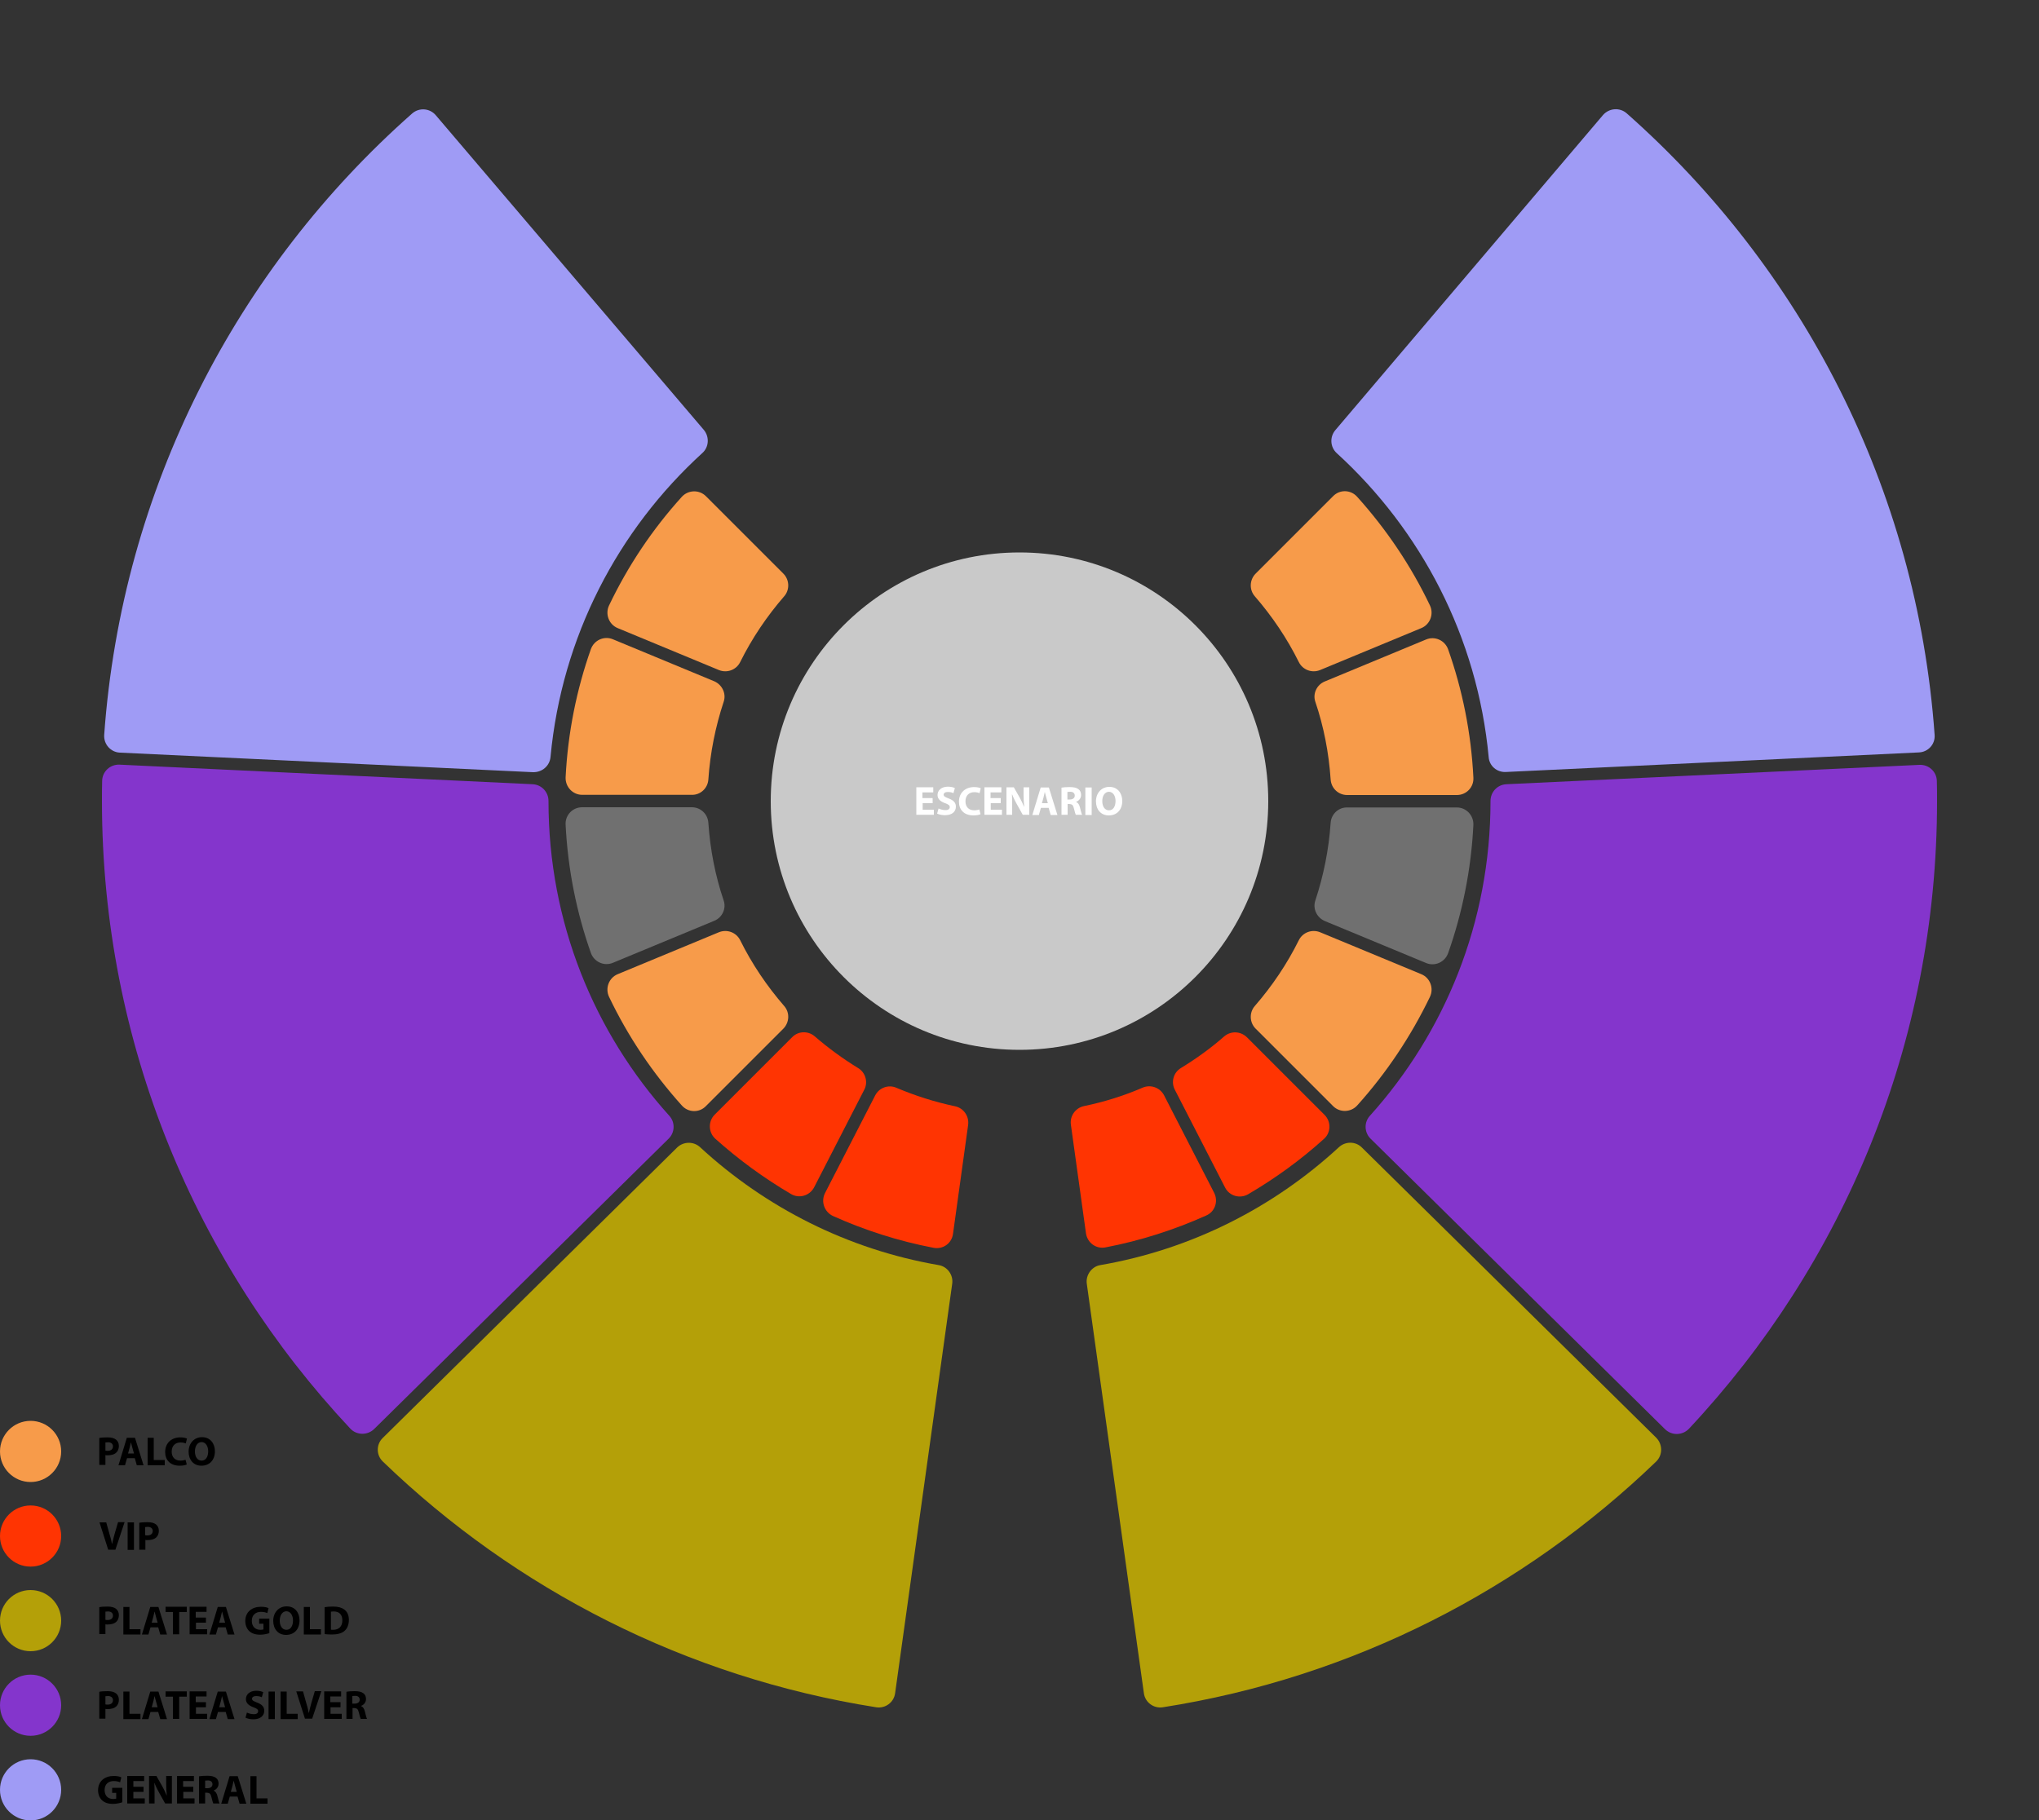
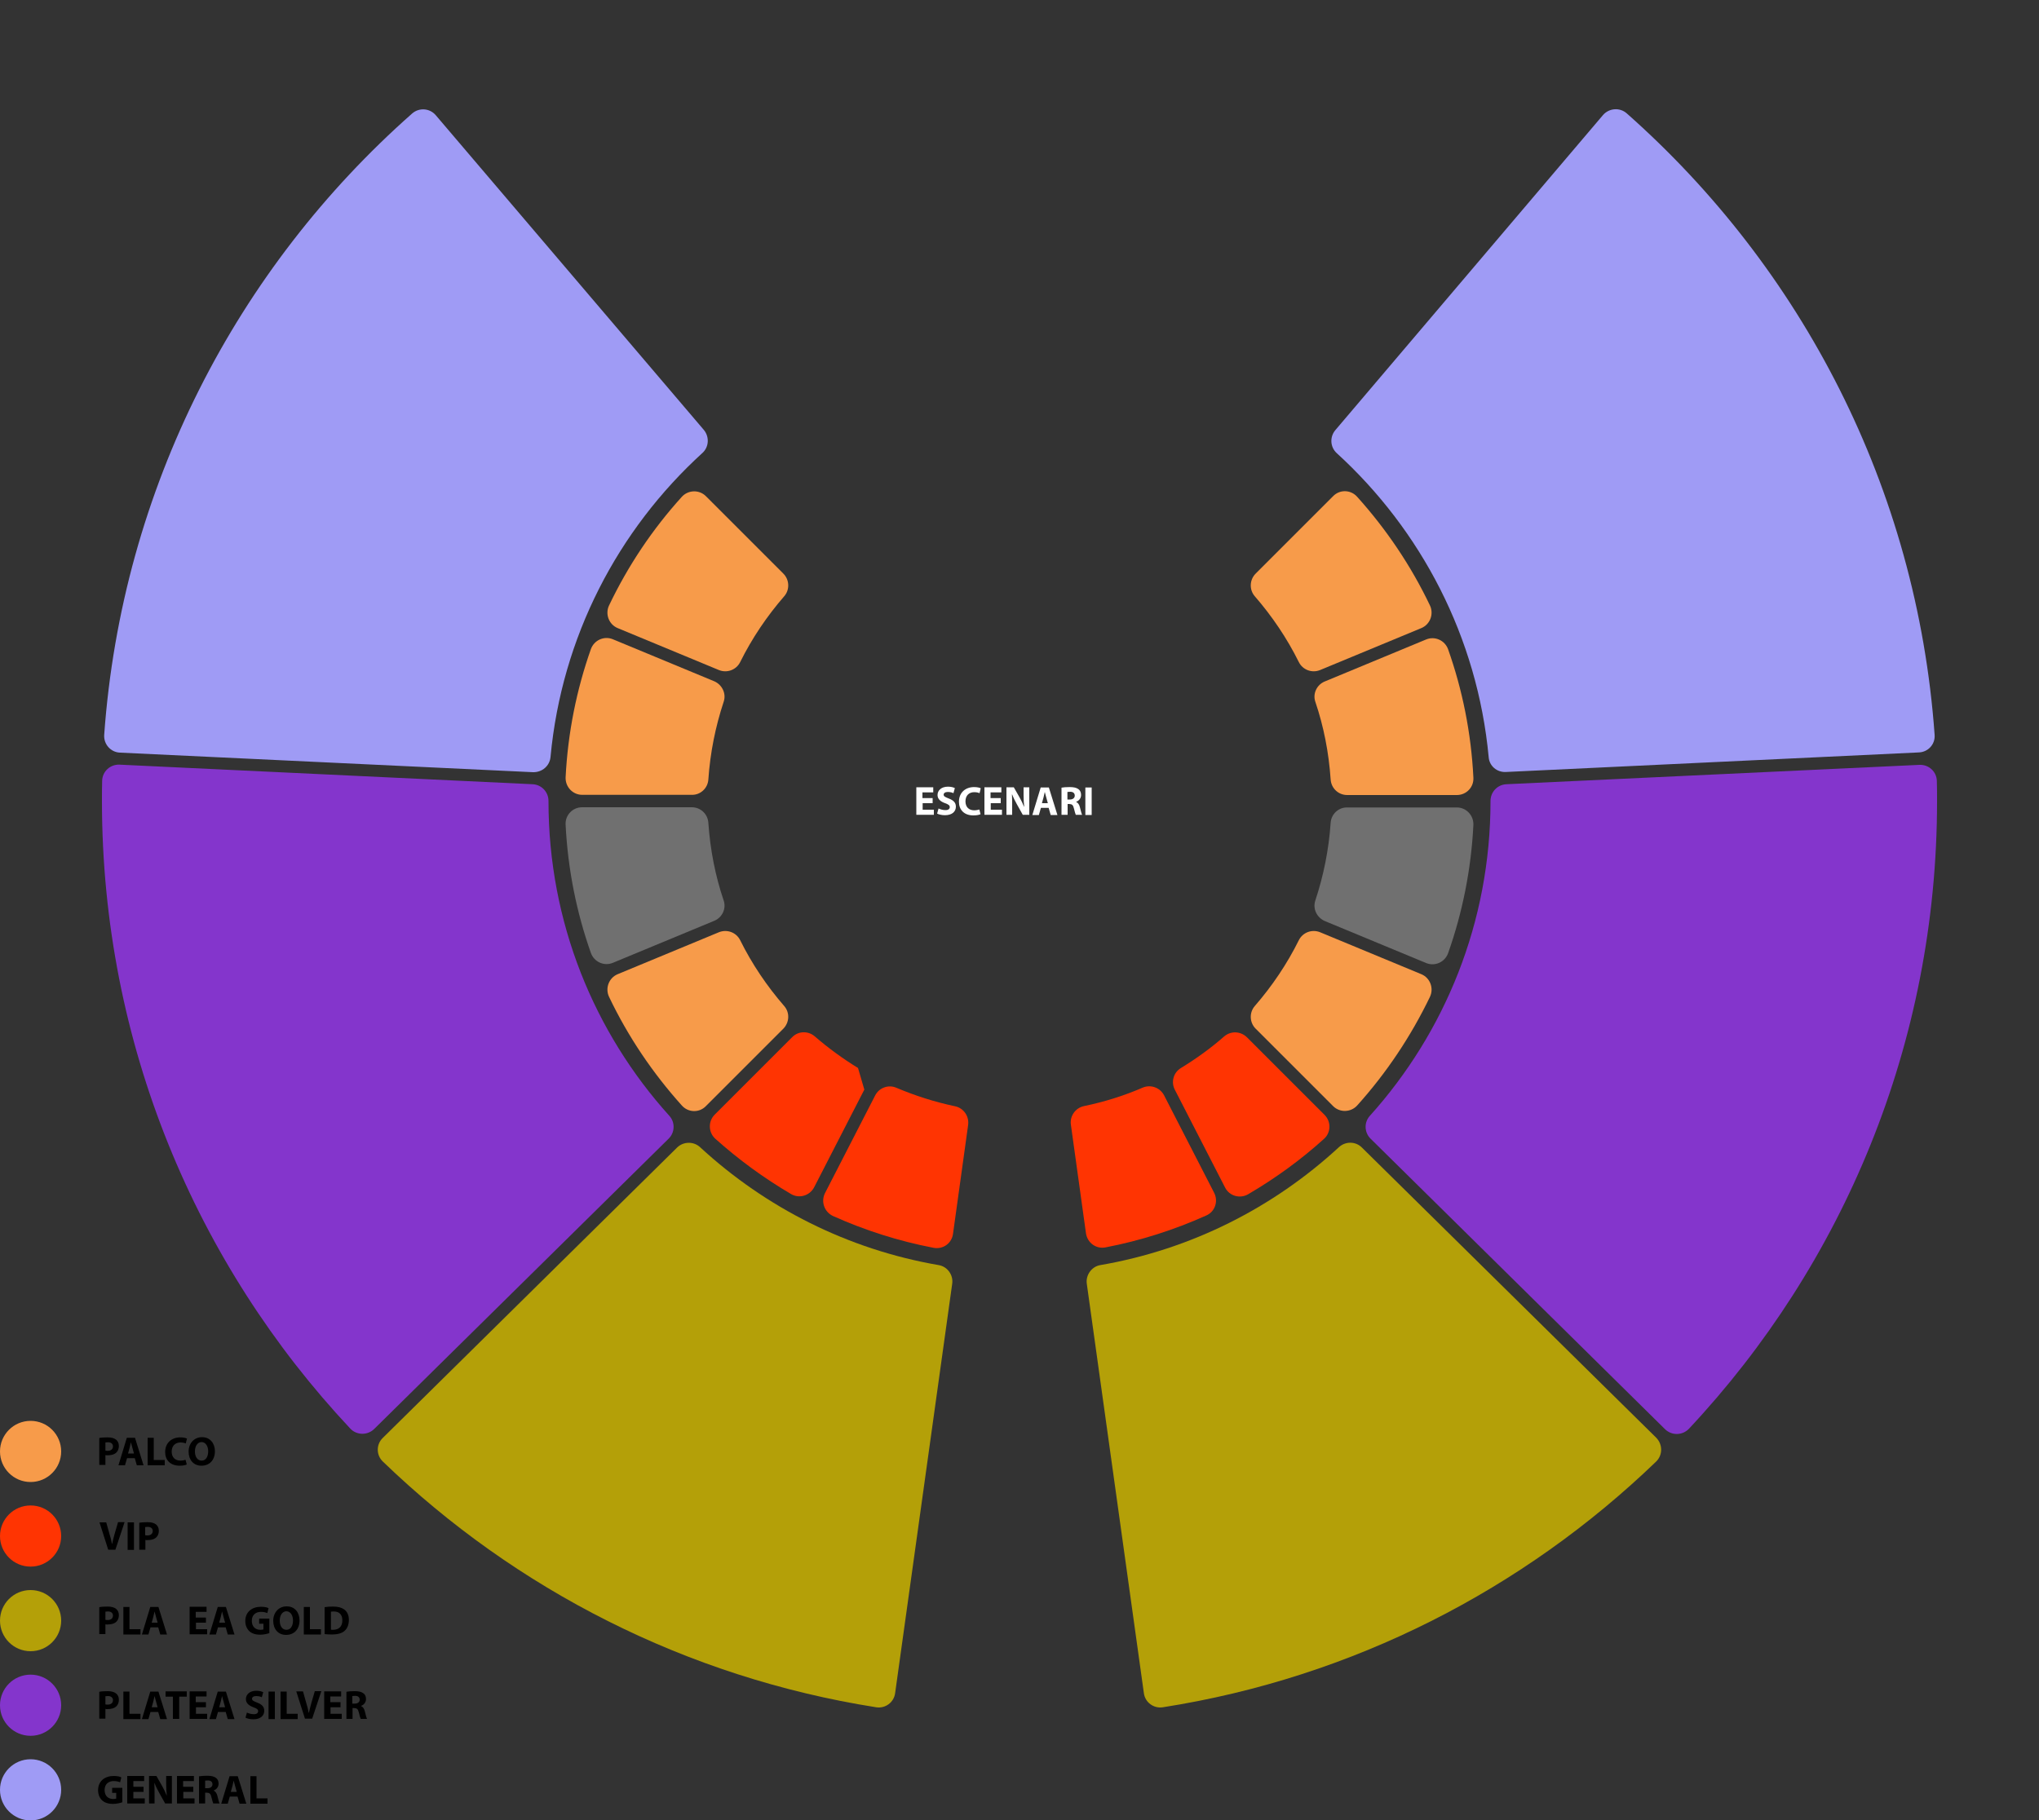
<svg xmlns="http://www.w3.org/2000/svg" version="1.0" id="Layer_1" x="0px" y="0px" viewBox="0 0 1000 893" style="enable-background:new 0 0 1000 893;" xml:space="preserve">
  <rect x="0" y="0" width="1000" height="893" fill="#333333" stroke="none" />
  <style type="text/css"> .st0{fill:#707070;} .st1{fill:#C9C9C9;} .st2{fill:#FFFFFF;} .st3{fill:#F79B4A;} .st4{fill:#FF3402;} .st5{fill:#B4A008;} .st6{fill:#8435CC;} .st7{fill:#9F9BF5;} </style>
  <g id="BG">
    <path class="st0" d="M354.9,441.7c-4.1-12.1-6.6-24.9-7.5-38.1c-0.3-4.3-3.8-7.6-8.1-7.6h-53.8c-4.7,0-8.4,3.9-8.1,8.6 c1.1,22,5.4,43.1,12.4,62.9c1.6,4.4,6.5,6.6,10.8,4.8l49.7-20.6C354.2,450.1,356.3,445.7,354.9,441.7z" />
    <path class="st0" d="M652.6,403.6c-0.9,13.2-3.5,26-7.5,38.1c-1.4,4,0.7,8.4,4.6,10.1l49.7,20.6c4.3,1.8,9.2-0.4,10.8-4.8 c7-19.8,11.3-41,12.4-62.9c0.2-4.7-3.5-8.6-8.1-8.6h-53.8C656.5,396,652.9,399.3,652.6,403.6z" />
  </g>
  <g id="STAGE">
-     <circle class="st1" cx="500" cy="393" r="122" />
    <g>
      <path class="st2" d="M457.5,394h-5v3.2h5.5v2.5h-8.6v-13.5h8.3v2.5h-5.3v2.8h5V394z" />
      <path class="st2" d="M460.3,396.6c0.8,0.4,2.1,0.8,3.4,0.8c1.4,0,2.1-0.6,2.1-1.5c0-0.8-0.6-1.3-2.3-1.9c-2.2-0.8-3.7-2-3.7-4 c0-2.3,1.9-4.1,5.1-4.1c1.5,0,2.6,0.3,3.4,0.7l-0.7,2.5c-0.5-0.3-1.5-0.6-2.8-0.6s-2,0.6-2,1.3c0,0.9,0.8,1.2,2.5,1.9 c2.4,0.9,3.5,2.1,3.5,4c0,2.3-1.7,4.2-5.4,4.2c-1.5,0-3.1-0.4-3.8-0.8L460.3,396.6z" />
      <path class="st2" d="M480.9,399.4c-0.6,0.3-1.8,0.6-3.5,0.6c-4.7,0-7.1-2.9-7.1-6.7c0-4.6,3.3-7.2,7.4-7.2c1.6,0,2.8,0.3,3.3,0.6 l-0.6,2.4c-0.6-0.3-1.5-0.5-2.6-0.5c-2.4,0-4.3,1.5-4.3,4.5c0,2.7,1.6,4.4,4.3,4.4c0.9,0,1.9-0.2,2.5-0.4L480.9,399.4z" />
      <path class="st2" d="M490.9,394h-5v3.2h5.5v2.5h-8.6v-13.5h8.3v2.5h-5.3v2.8h5V394z" />
      <path class="st2" d="M493.6,399.7v-13.5h3.6l2.8,4.9c0.8,1.4,1.6,3.1,2.2,4.6h0.1c-0.2-1.8-0.3-3.6-0.3-5.6v-3.9h2.8v13.5h-3.2 l-2.9-5.2c-0.8-1.4-1.7-3.2-2.3-4.8l-0.1,0c0.1,1.8,0.1,3.7,0.1,5.9v4.1H493.6z" />
      <path class="st2" d="M510.5,396.3l-1,3.5h-3.2l4.1-13.5h4l4.2,13.5h-3.3l-1-3.5H510.5z M513.9,394l-0.8-2.9 c-0.2-0.8-0.5-1.8-0.7-2.6h0c-0.2,0.8-0.4,1.8-0.6,2.6l-0.8,2.9H513.9z" />
      <path class="st2" d="M520.5,386.4c1-0.2,2.4-0.3,4.1-0.3c2,0,3.4,0.3,4.4,1.1c0.8,0.6,1.2,1.6,1.2,2.8c0,1.7-1.2,2.9-2.4,3.3v0.1 c0.9,0.4,1.5,1.3,1.8,2.5c0.4,1.5,0.8,3.3,1.1,3.8h-3.1c-0.2-0.4-0.5-1.5-0.9-3.1c-0.4-1.7-0.9-2.1-2.2-2.2h-0.9v5.3h-3V386.4z M523.5,392.2h1.2c1.5,0,2.4-0.8,2.4-1.9c0-1.2-0.8-1.9-2.2-1.9c-0.7,0-1.2,0.1-1.4,0.1V392.2z" />
      <path class="st2" d="M535.4,386.3v13.5h-3.1v-13.5H535.4z" />
-       <path class="st2" d="M550.4,392.9c0,4.4-2.7,7.1-6.6,7.1c-4,0-6.3-3-6.3-6.9c0-4,2.6-7.1,6.6-7.1 C548.1,386,550.4,389.1,550.4,392.9z M540.6,393c0,2.6,1.2,4.5,3.3,4.5c2.1,0,3.2-2,3.2-4.6c0-2.4-1.2-4.5-3.3-4.5 C541.8,388.5,540.6,390.4,540.6,393z" />
    </g>
  </g>
  <g id="KEY">
    <g>
      <path d="M48.7,705.4c0.9-0.2,2.3-0.3,4.1-0.3c1.9,0,3.2,0.4,4.1,1.1c0.9,0.7,1.4,1.8,1.4,3.1s-0.4,2.4-1.2,3.2 c-1,1-2.6,1.4-4.4,1.4c-0.4,0-0.8,0-1-0.1v4.8h-3V705.4z M51.8,711.6c0.3,0.1,0.6,0.1,1,0.1c1.6,0,2.6-0.8,2.6-2.2 c0-1.2-0.9-2-2.4-2c-0.6,0-1,0.1-1.3,0.1V711.6z" />
      <path d="M62.3,715.3l-1,3.5h-3.2l4.1-13.5h4l4.2,13.5h-3.3l-1-3.5H62.3z M65.7,713l-0.8-2.9c-0.2-0.8-0.5-1.8-0.7-2.6h0 c-0.2,0.8-0.4,1.8-0.6,2.6l-0.8,2.9H65.7z" />
      <path d="M72.3,705.3h3.1v10.9h5.4v2.6h-8.4V705.3z" />
      <path d="M91.6,718.4c-0.6,0.3-1.8,0.6-3.5,0.6c-4.7,0-7.1-2.9-7.1-6.7c0-4.6,3.3-7.2,7.4-7.2c1.6,0,2.8,0.3,3.3,0.6l-0.6,2.4 c-0.6-0.3-1.5-0.5-2.6-0.5c-2.4,0-4.3,1.5-4.3,4.5c0,2.7,1.6,4.4,4.3,4.4c0.9,0,1.9-0.2,2.5-0.4L91.6,718.4z" />
      <path d="M105.4,711.9c0,4.4-2.7,7.1-6.6,7.1c-4,0-6.3-3-6.3-6.9c0-4,2.6-7.1,6.6-7.1C103.1,705,105.4,708.1,105.4,711.9z M95.6,712c0,2.6,1.2,4.5,3.3,4.5c2.1,0,3.2-2,3.2-4.6c0-2.4-1.2-4.5-3.3-4.5C96.8,707.5,95.6,709.4,95.6,712z" />
    </g>
    <g>
      <path d="M53.1,760.3l-4.3-13.5h3.3l1.6,5.7c0.5,1.6,0.9,3.1,1.2,4.8H55c0.3-1.6,0.8-3.2,1.2-4.8l1.7-5.8h3.2l-4.5,13.5H53.1z" />
      <path d="M65.7,746.8v13.5h-3.1v-13.5H65.7z" />
      <path d="M68.3,747c0.9-0.2,2.3-0.3,4.1-0.3c1.9,0,3.2,0.4,4.1,1.1c0.9,0.7,1.4,1.8,1.4,3.1s-0.4,2.4-1.2,3.2c-1,1-2.6,1.4-4.4,1.4 c-0.4,0-0.8,0-1-0.1v4.8h-3V747z M71.3,753.1c0.3,0.1,0.6,0.1,1,0.1c1.6,0,2.6-0.8,2.6-2.2c0-1.2-0.9-2-2.4-2 c-0.6,0-1,0.1-1.3,0.1V753.1z" />
    </g>
    <g>
      <path d="M48.7,788.4c0.9-0.2,2.3-0.3,4.1-0.3c1.9,0,3.2,0.4,4.1,1.1c0.9,0.7,1.4,1.8,1.4,3.1s-0.4,2.4-1.2,3.2 c-1,1-2.6,1.4-4.4,1.4c-0.4,0-0.8,0-1-0.1v4.8h-3V788.4z M51.8,794.6c0.3,0.1,0.6,0.1,1,0.1c1.6,0,2.6-0.8,2.6-2.2 c0-1.2-0.9-2-2.4-2c-0.6,0-1,0.1-1.3,0.1V794.6z" />
      <path d="M60.4,788.3h3.1v10.9h5.4v2.6h-8.4V788.3z" />
      <path d="M73.8,798.3l-1,3.5h-3.2l4.1-13.5h4l4.2,13.5h-3.3l-1-3.5H73.8z M77.3,796l-0.8-2.9c-0.2-0.8-0.5-1.8-0.7-2.6h0 c-0.2,0.8-0.4,1.8-0.6,2.6l-0.8,2.9H77.3z" />
-       <path d="M84.8,790.8h-3.6v-2.6h10.4v2.6h-3.7v10.9h-3.1V790.8z" />
      <path d="M101.1,796h-5v3.2h5.5v2.5h-8.6v-13.5h8.3v2.5h-5.3v2.8h5V796z" />
      <path d="M106.9,798.3l-1,3.5h-3.2l4.1-13.5h4l4.2,13.5h-3.3l-1-3.5H106.9z M110.4,796l-0.8-2.9c-0.2-0.8-0.5-1.8-0.7-2.6h0 c-0.2,0.8-0.4,1.8-0.6,2.6l-0.8,2.9H110.4z" />
      <path d="M132.2,801.1c-0.9,0.3-2.7,0.8-4.5,0.8c-2.5,0-4.2-0.6-5.5-1.8c-1.2-1.2-1.9-2.9-1.9-4.9c0-4.5,3.3-7,7.7-7 c1.7,0,3.1,0.3,3.7,0.7l-0.6,2.4c-0.7-0.3-1.7-0.6-3.1-0.6c-2.5,0-4.5,1.4-4.5,4.4c0,2.8,1.7,4.4,4.2,4.4c0.7,0,1.3-0.1,1.5-0.2 v-2.8h-2.1V794h5V801.1z" />
      <path d="M146.9,794.9c0,4.4-2.7,7.1-6.6,7.1c-4,0-6.3-3-6.3-6.9c0-4,2.6-7.1,6.6-7.1C144.7,788,146.9,791.1,146.9,794.9z M137.2,795c0,2.6,1.2,4.5,3.3,4.5c2.1,0,3.2-2,3.2-4.6c0-2.4-1.2-4.5-3.3-4.5C138.4,790.5,137.2,792.4,137.2,795z" />
      <path d="M148.9,788.3h3.1v10.9h5.4v2.6h-8.4V788.3z" />
      <path d="M159.2,788.4c1.1-0.2,2.6-0.3,4.1-0.3c2.6,0,4.2,0.5,5.5,1.4c1.4,1,2.3,2.7,2.3,5.1c0,2.6-0.9,4.4-2.2,5.5 c-1.4,1.2-3.6,1.7-6.2,1.7c-1.6,0-2.7-0.1-3.5-0.2V788.4z M162.2,799.4c0.3,0.1,0.7,0.1,1.1,0.1c2.8,0,4.6-1.5,4.6-4.7 c0-2.8-1.6-4.3-4.2-4.3c-0.7,0-1.1,0.1-1.4,0.1V799.4z" />
    </g>
    <g>
      <path d="M48.7,829.9c0.9-0.2,2.3-0.3,4.1-0.3c1.9,0,3.2,0.4,4.1,1.1c0.9,0.7,1.4,1.8,1.4,3.1s-0.4,2.4-1.2,3.2 c-1,1-2.6,1.4-4.4,1.4c-0.4,0-0.8,0-1-0.1v4.8h-3V829.9z M51.8,836.1c0.3,0.1,0.6,0.1,1,0.1c1.6,0,2.6-0.8,2.6-2.2 c0-1.2-0.9-2-2.4-2c-0.6,0-1,0.1-1.3,0.1V836.1z" />
      <path d="M60.4,829.8h3.1v10.9h5.4v2.6h-8.4V829.8z" />
      <path d="M73.8,839.8l-1,3.5h-3.2l4.1-13.5h4l4.2,13.5h-3.3l-1-3.5H73.8z M77.3,837.5l-0.8-2.9c-0.2-0.8-0.5-1.8-0.7-2.6h0 c-0.2,0.8-0.4,1.8-0.6,2.6l-0.8,2.9H77.3z" />
      <path d="M84.8,832.3h-3.6v-2.6h10.4v2.6h-3.7v10.9h-3.1V832.3z" />
      <path d="M101.1,837.5h-5v3.2h5.5v2.5h-8.6v-13.5h8.3v2.5h-5.3v2.8h5V837.5z" />
      <path d="M106.9,839.8l-1,3.5h-3.2l4.1-13.5h4l4.2,13.5h-3.3l-1-3.5H106.9z M110.4,837.5l-0.8-2.9c-0.2-0.8-0.5-1.8-0.7-2.6h0 c-0.2,0.8-0.4,1.8-0.6,2.6l-0.8,2.9H110.4z" />
      <path d="M121.1,840.1c0.8,0.4,2.1,0.8,3.4,0.8c1.4,0,2.1-0.6,2.1-1.5c0-0.8-0.6-1.3-2.3-1.9c-2.2-0.8-3.7-2-3.7-4 c0-2.3,1.9-4.1,5.1-4.1c1.5,0,2.6,0.3,3.4,0.7l-0.7,2.5c-0.5-0.3-1.5-0.6-2.8-0.6s-2,0.6-2,1.3c0,0.9,0.8,1.2,2.5,1.9 c2.4,0.9,3.5,2.1,3.5,4c0,2.3-1.7,4.2-5.4,4.2c-1.5,0-3.1-0.4-3.8-0.8L121.1,840.1z" />
      <path d="M134.8,829.8v13.5h-3.1v-13.5H134.8z" />
      <path d="M137.5,829.8h3.1v10.9h5.4v2.6h-8.4V829.8z" />
      <path d="M149.6,843.2l-4.3-13.5h3.3l1.6,5.7c0.5,1.6,0.9,3.1,1.2,4.8h0.1c0.3-1.6,0.8-3.2,1.2-4.8l1.7-5.8h3.2l-4.5,13.5H149.6z" />
      <path d="M167.1,837.5h-5v3.2h5.5v2.5h-8.6v-13.5h8.3v2.5h-5.3v2.8h5V837.5z" />
      <path d="M169.8,829.9c1-0.2,2.4-0.3,4.1-0.3c2,0,3.4,0.3,4.4,1.1c0.8,0.6,1.2,1.6,1.2,2.8c0,1.7-1.2,2.9-2.4,3.3v0.1 c0.9,0.4,1.5,1.3,1.8,2.5c0.4,1.5,0.8,3.3,1.1,3.8h-3.1c-0.2-0.4-0.5-1.5-0.9-3.1c-0.4-1.7-0.9-2.1-2.2-2.2h-0.9v5.3h-3V829.9z M172.8,835.7h1.2c1.5,0,2.4-0.8,2.4-1.9c0-1.2-0.8-1.9-2.2-1.9c-0.7,0-1.2,0.1-1.4,0.1V835.7z" />
    </g>
    <g>
      <path d="M60,884.1c-0.9,0.3-2.7,0.8-4.5,0.8c-2.5,0-4.2-0.6-5.5-1.8c-1.2-1.2-1.9-2.9-1.9-4.9c0-4.5,3.3-7,7.7-7 c1.7,0,3.1,0.3,3.7,0.7l-0.6,2.4c-0.7-0.3-1.7-0.6-3.1-0.6c-2.5,0-4.5,1.4-4.5,4.4c0,2.8,1.7,4.4,4.2,4.4c0.7,0,1.3-0.1,1.5-0.2 v-2.8H55V877h5V884.1z" />
      <path d="M70.4,879h-5v3.2H71v2.5h-8.6v-13.5h8.3v2.5h-5.3v2.8h5V879z" />
      <path d="M73.1,884.7v-13.5h3.6l2.8,4.9c0.8,1.4,1.6,3.1,2.2,4.6h0.1c-0.2-1.8-0.3-3.6-0.3-5.6v-3.9h2.8v13.5H81l-2.9-5.2 c-0.8-1.4-1.7-3.2-2.3-4.8l-0.1,0c0.1,1.8,0.1,3.7,0.1,5.9v4.1H73.1z" />
      <path d="M94.9,879h-5v3.2h5.5v2.5h-8.6v-13.5h8.3v2.5h-5.3v2.8h5V879z" />
      <path d="M97.5,871.4c1-0.2,2.4-0.3,4.1-0.3c2,0,3.4,0.3,4.4,1.1c0.8,0.6,1.2,1.6,1.2,2.8c0,1.7-1.2,2.9-2.4,3.3v0.1 c0.9,0.4,1.5,1.3,1.8,2.5c0.4,1.5,0.8,3.3,1.1,3.8h-3.1c-0.2-0.4-0.5-1.5-0.9-3.1c-0.4-1.7-0.9-2.1-2.2-2.2h-0.9v5.3h-3V871.4z M100.6,877.2h1.2c1.5,0,2.4-0.8,2.4-1.9c0-1.2-0.8-1.9-2.2-1.9c-0.7,0-1.2,0.1-1.4,0.1V877.2z" />
      <path d="M112.7,881.3l-1,3.5h-3.2l4.1-13.5h4l4.2,13.5h-3.3l-1-3.5H112.7z M116.1,879l-0.8-2.9c-0.2-0.8-0.5-1.8-0.7-2.6h0 c-0.2,0.8-0.4,1.8-0.6,2.6l-0.8,2.9H116.1z" />
      <path d="M122.7,871.3h3.1v10.9h5.4v2.6h-8.4V871.3z" />
    </g>
    <circle class="st3" cx="15" cy="712" r="15" />
    <circle class="st4" cx="15" cy="753.5" r="15" />
    <circle class="st5" cx="15" cy="795" r="15" />
    <circle class="st6" cx="15" cy="836.5" r="15" />
    <circle class="st7" cx="15" cy="878" r="15" />
  </g>
  <g id="PALCO_IZQ">
    <path class="st7" d="M270,371.3c5.5-58.9,33.1-111.4,74.5-149.1c3.2-2.9,3.5-7.9,0.7-11.3L213.7,56.5c-3-3.5-8.2-3.8-11.6-0.8 c-85.7,75.7-142.3,183.6-151,304.8c-0.3,4.6,3.2,8.5,7.7,8.7l202.6,9.6C265.9,378.9,269.6,375.7,270,371.3z" />
  </g>
  <g id="PALCO_DER">
    <path class="st7" d="M738.5,378.7l202.6-9.6c4.6-0.2,8.1-4.1,7.7-8.7c-8.7-121.2-65.3-229-151-304.8c-3.4-3-8.6-2.6-11.6,0.8 L654.9,211c-2.8,3.3-2.6,8.3,0.7,11.3c41.3,37.7,69,90.2,74.5,149.1C730.4,375.7,734.1,378.9,738.5,378.7z" />
  </g>
  <g id="SILVER_IZQ">
    <path class="st6" d="M327.9,558.6c3.1-3,3.3-8,0.4-11.2C291.4,506.5,269,452.4,269,393c0,0,0-0.1,0-0.1c0-4.4-3.4-8-7.8-8.2 l-202.6-9.6c-4.6-0.2-8.4,3.4-8.5,7.9c-0.1,3.3-0.1,6.6-0.1,9.9c0,119.1,46.3,227.4,121.8,307.9c3.1,3.3,8.4,3.4,11.7,0.2 L327.9,558.6z" />
  </g>
  <g id="SILVER_DER">
    <path class="st6" d="M738.8,384.7c-4.4,0.2-7.8,3.8-7.8,8.2c0,0,0,0.1,0,0.1c0,59.4-22.4,113.5-59.2,154.4 c-2.9,3.2-2.7,8.2,0.4,11.2l144.4,142.5c3.3,3.2,8.5,3.1,11.7-0.2C903.7,620.4,950,512.1,950,393c0-3.3,0-6.6-0.1-9.9 c-0.1-4.6-4-8.1-8.5-7.9L738.8,384.7z" />
  </g>
  <g id="GOLD_IZQ">
    <path class="st5" d="M187.8,717c64.9,62.6,148.7,105.8,241.9,120.5c4.5,0.7,8.7-2.4,9.3-6.9l28-200.9c0.6-4.3-2.4-8.4-6.6-9.1 c-44.7-7.7-85-28.3-117-57.8c-3.2-3-8.2-2.9-11.3,0.1L187.7,705.4C184.4,708.6,184.5,713.9,187.8,717z" />
  </g>
  <g id="GOLD_DER">
    <path class="st5" d="M656.6,562.8c-32,29.5-72.3,50.1-117,57.8c-4.2,0.7-7.2,4.9-6.6,9.1l28,200.9c0.6,4.5,4.8,7.6,9.3,6.9 c93.2-14.6,176.9-57.9,241.9-120.5c3.3-3.2,3.3-8.4,0.1-11.7L667.9,562.9C664.8,559.8,659.8,559.8,656.6,562.8z" />
  </g>
  <g id="PALCO_6">
    <path class="st3" d="M647.4,328.7l49.7-20.6c4.3-1.8,6.2-6.9,4.2-11.1c-9.3-19.5-21.4-37.4-35.7-53.3c-3.1-3.5-8.5-3.7-11.8-0.3 l-38,38c-3,3-3.2,7.9-0.4,11.1c8.5,9.8,15.8,20.6,21.6,32.3C638.9,328.6,643.4,330.3,647.4,328.7z" />
  </g>
  <g id="PALCO_5">
    <path class="st3" d="M645.1,344.3c4.1,12.1,6.6,24.9,7.5,38.1c0.3,4.3,3.8,7.6,8.1,7.6h53.8c4.7,0,8.4-3.9,8.1-8.6 c-1.1-22-5.4-43.1-12.4-62.9c-1.6-4.4-6.5-6.6-10.8-4.8l-49.7,20.6C645.8,335.9,643.7,340.3,645.1,344.3z" />
  </g>
  <g id="PALCO_4">
    <path class="st3" d="M637,461.2c-5.8,11.7-13.1,22.5-21.6,32.3c-2.8,3.2-2.6,8.1,0.4,11.1l38,38c3.3,3.3,8.7,3.1,11.8-0.3 c14.3-15.9,26.3-33.8,35.7-53.3c2-4.2,0.1-9.3-4.2-11.1l-49.7-20.6C643.4,455.7,638.9,457.4,637,461.2z" />
  </g>
  <g id="VIP_4">
    <path class="st4" d="M600.4,508.4c-6.6,5.8-13.7,10.9-21.2,15.5c-3.7,2.2-5,6.9-3,10.7l24.6,47.9c2.1,4.2,7.3,5.7,11.4,3.3 c13.3-7.8,25.7-16.8,37.1-27.1c3.5-3.1,3.6-8.5,0.3-11.8l-38-38C608.5,505.8,603.7,505.6,600.4,508.4z" />
  </g>
  <g id="VIP_3">
    <path class="st4" d="M595.5,585.2l-24.6-47.9c-2-3.8-6.5-5.4-10.4-3.8c-9.2,4-18.8,7-28.9,9.1c-4.2,0.9-7,4.9-6.4,9.1l7.4,53.3 c0.7,4.7,5,7.8,9.6,6.9c17.2-3.3,33.7-8.6,49.3-15.6C595.8,594.5,597.6,589.4,595.5,585.2z" />
  </g>
  <g id="VIP_2">
    <path class="st4" d="M468.5,542.7c-10-2.1-19.7-5.2-28.9-9.1c-3.9-1.7-8.5,0-10.4,3.8l-24.6,47.9c-2.1,4.2-0.3,9.2,3.9,11.2 c15.6,7,32.1,12.3,49.3,15.6c4.7,0.9,9-2.2,9.6-6.9l7.4-53.3C475.4,547.6,472.6,543.6,468.5,542.7z" />
  </g>
  <g id="VIP_1">
-     <path class="st4" d="M420.8,523.9c-7.5-4.6-14.6-9.8-21.2-15.5c-3.2-2.8-8.1-2.7-11.1,0.4l-38,38c-3.3,3.3-3.1,8.7,0.3,11.8 c11.4,10.2,23.8,19.3,37.1,27.1c4,2.4,9.2,0.9,11.4-3.3l24.6-47.9C425.8,530.8,424.5,526.1,420.8,523.9z" />
+     <path class="st4" d="M420.8,523.9c-7.5-4.6-14.6-9.8-21.2-15.5c-3.2-2.8-8.1-2.7-11.1,0.4l-38,38c-3.3,3.3-3.1,8.7,0.3,11.8 c11.4,10.2,23.8,19.3,37.1,27.1c4,2.4,9.2,0.9,11.4-3.3l24.6-47.9z" />
  </g>
  <g id="PALCO_3">
    <path class="st3" d="M384.6,493.5c-8.5-9.8-15.8-20.6-21.6-32.3c-1.9-3.8-6.4-5.5-10.4-3.9l-49.7,20.6c-4.3,1.8-6.2,6.9-4.2,11.1 c9.3,19.5,21.4,37.4,35.7,53.3c3.1,3.5,8.5,3.7,11.8,0.3l38-38C387.2,501.5,387.4,496.7,384.6,493.5z" />
  </g>
  <g id="PALCO_2">
    <path class="st3" d="M347.4,382.4c0.9-13.2,3.5-26,7.5-38.1c1.4-4-0.7-8.4-4.6-10.1l-49.7-20.6c-4.3-1.8-9.2,0.4-10.8,4.8 c-7,19.8-11.3,41-12.4,62.9c-0.2,4.7,3.5,8.6,8.1,8.6h53.8C343.5,390,347.1,386.7,347.4,382.4z" />
  </g>
  <g id="PALCO_1">
    <path class="st3" d="M363,324.8c5.8-11.7,13.1-22.5,21.6-32.3c2.8-3.2,2.6-8.1-0.4-11.1l-38-38c-3.3-3.3-8.7-3.1-11.8,0.3 C320,259.6,308,277.5,298.7,297c-2,4.2-0.1,9.3,4.2,11.1l49.7,20.6C356.6,330.3,361.1,328.6,363,324.8z" />
  </g>
</svg>